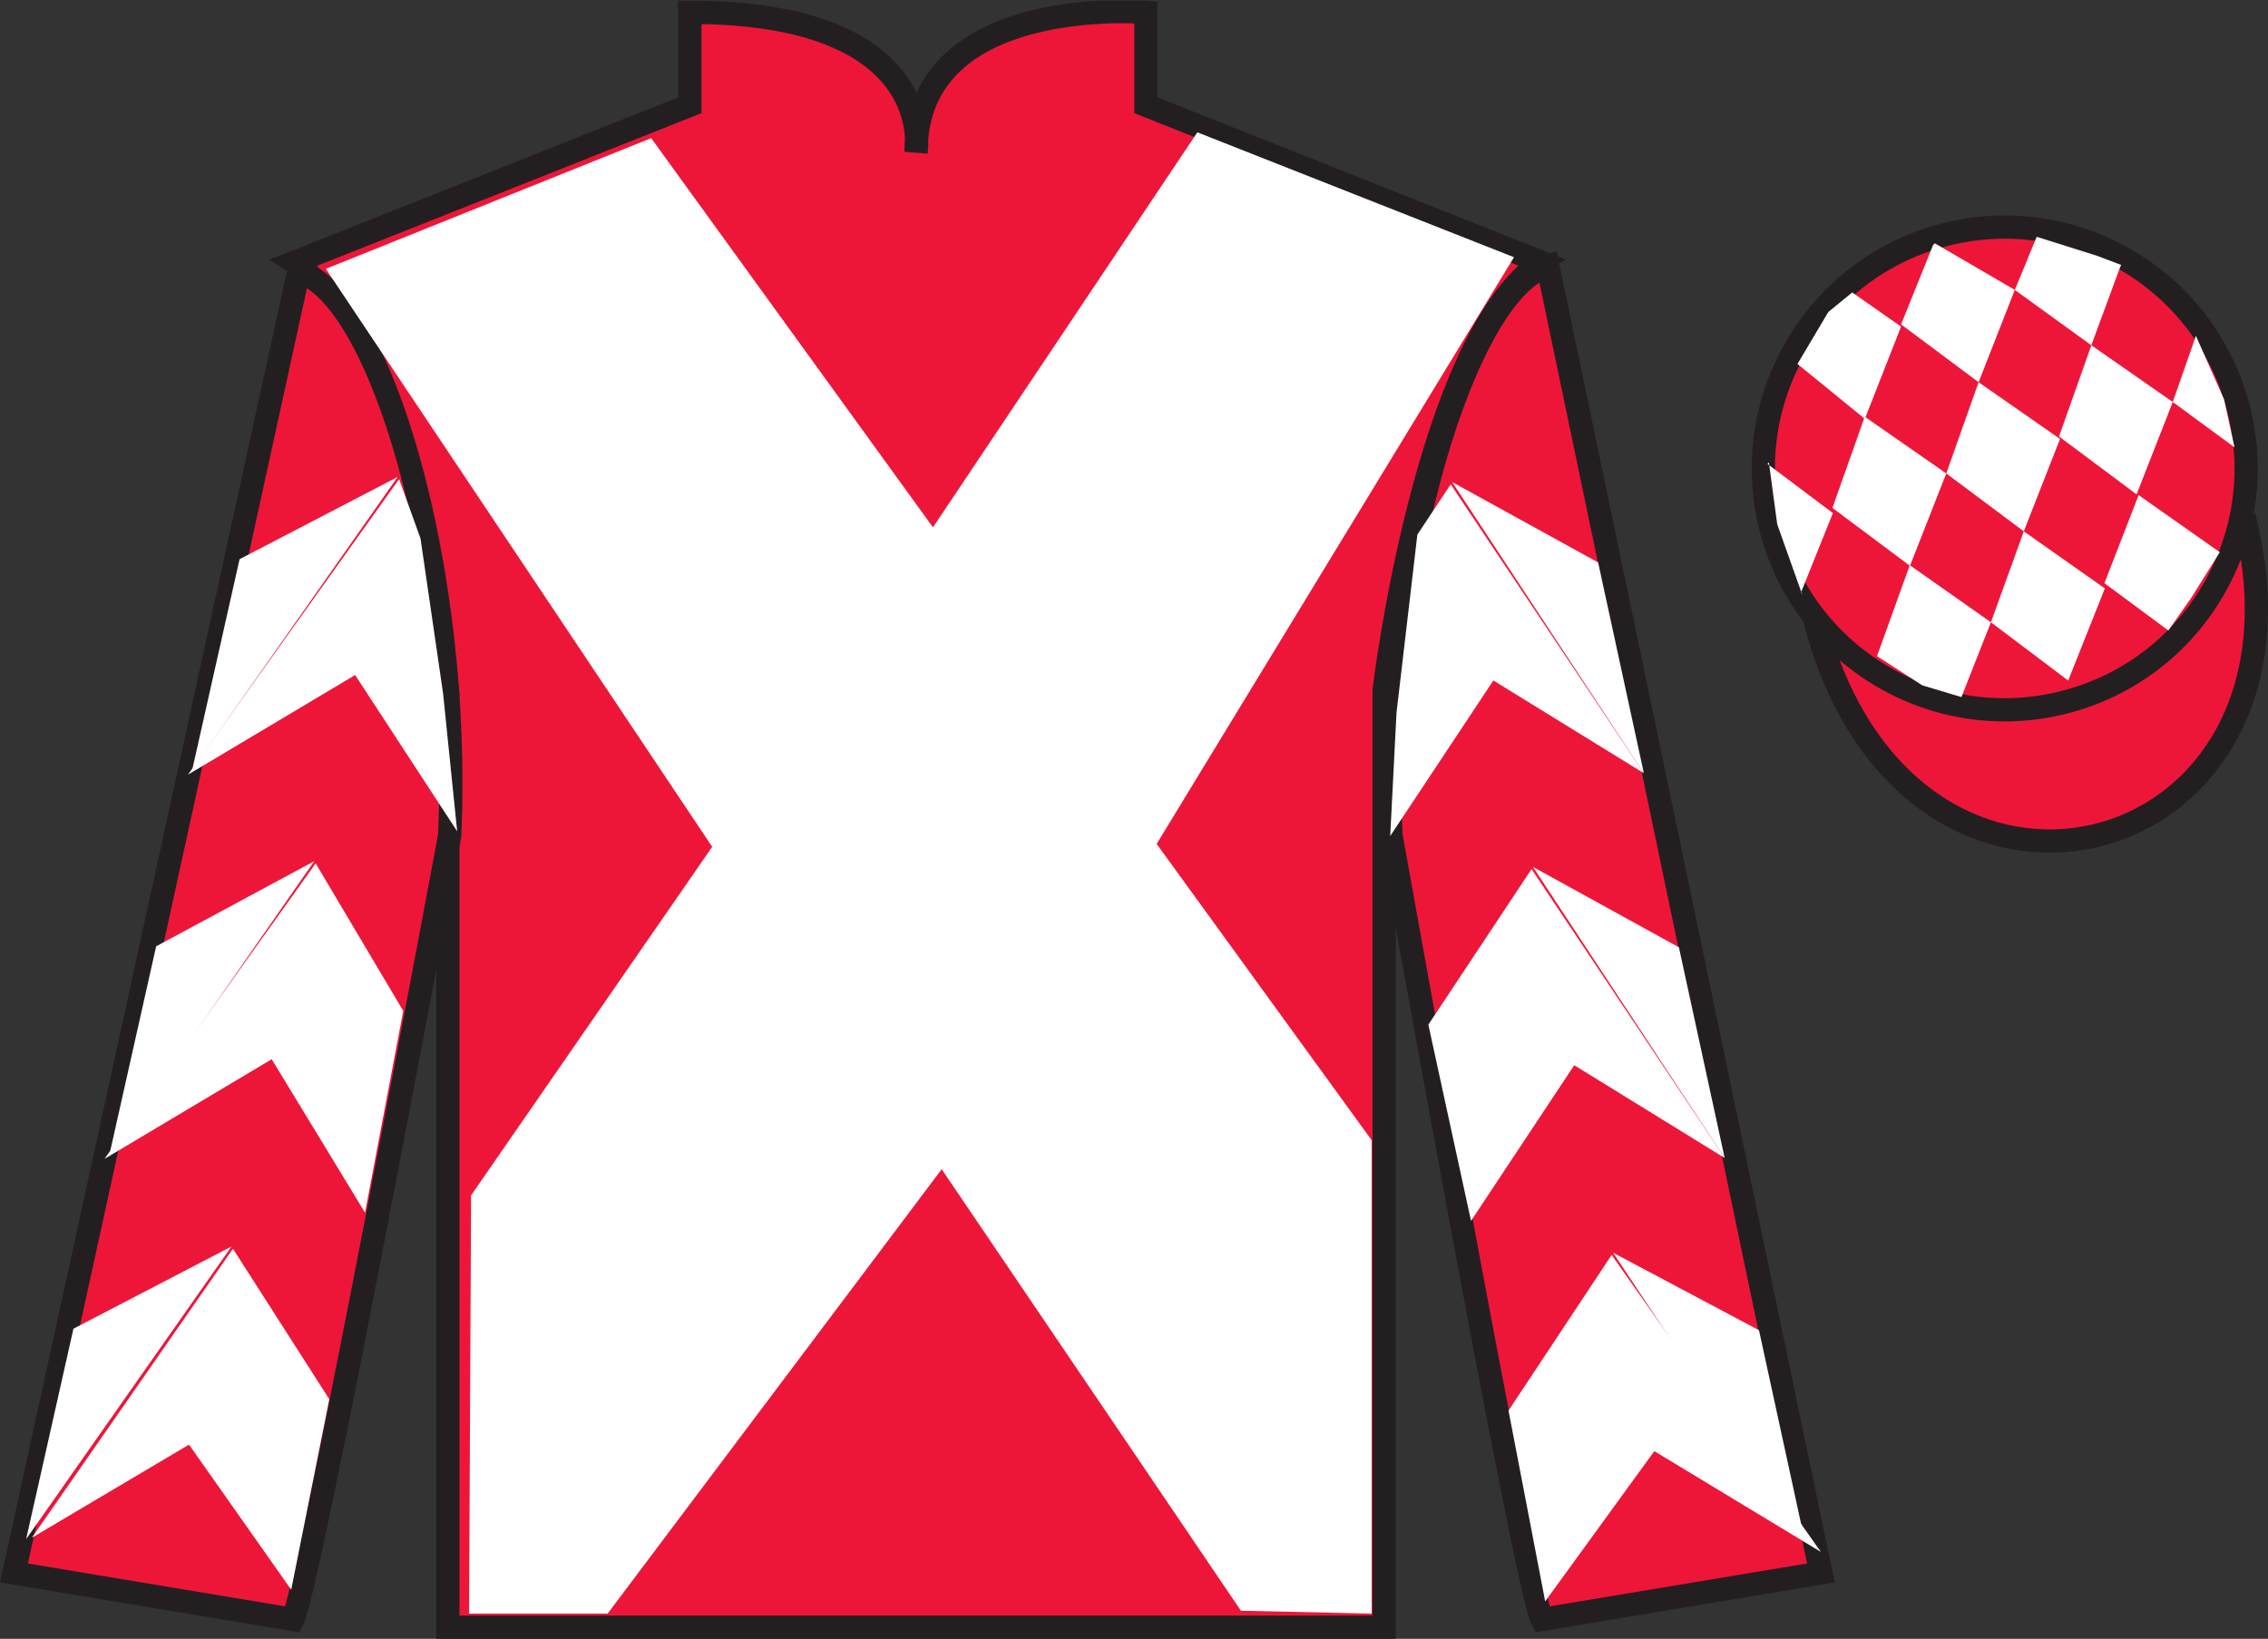
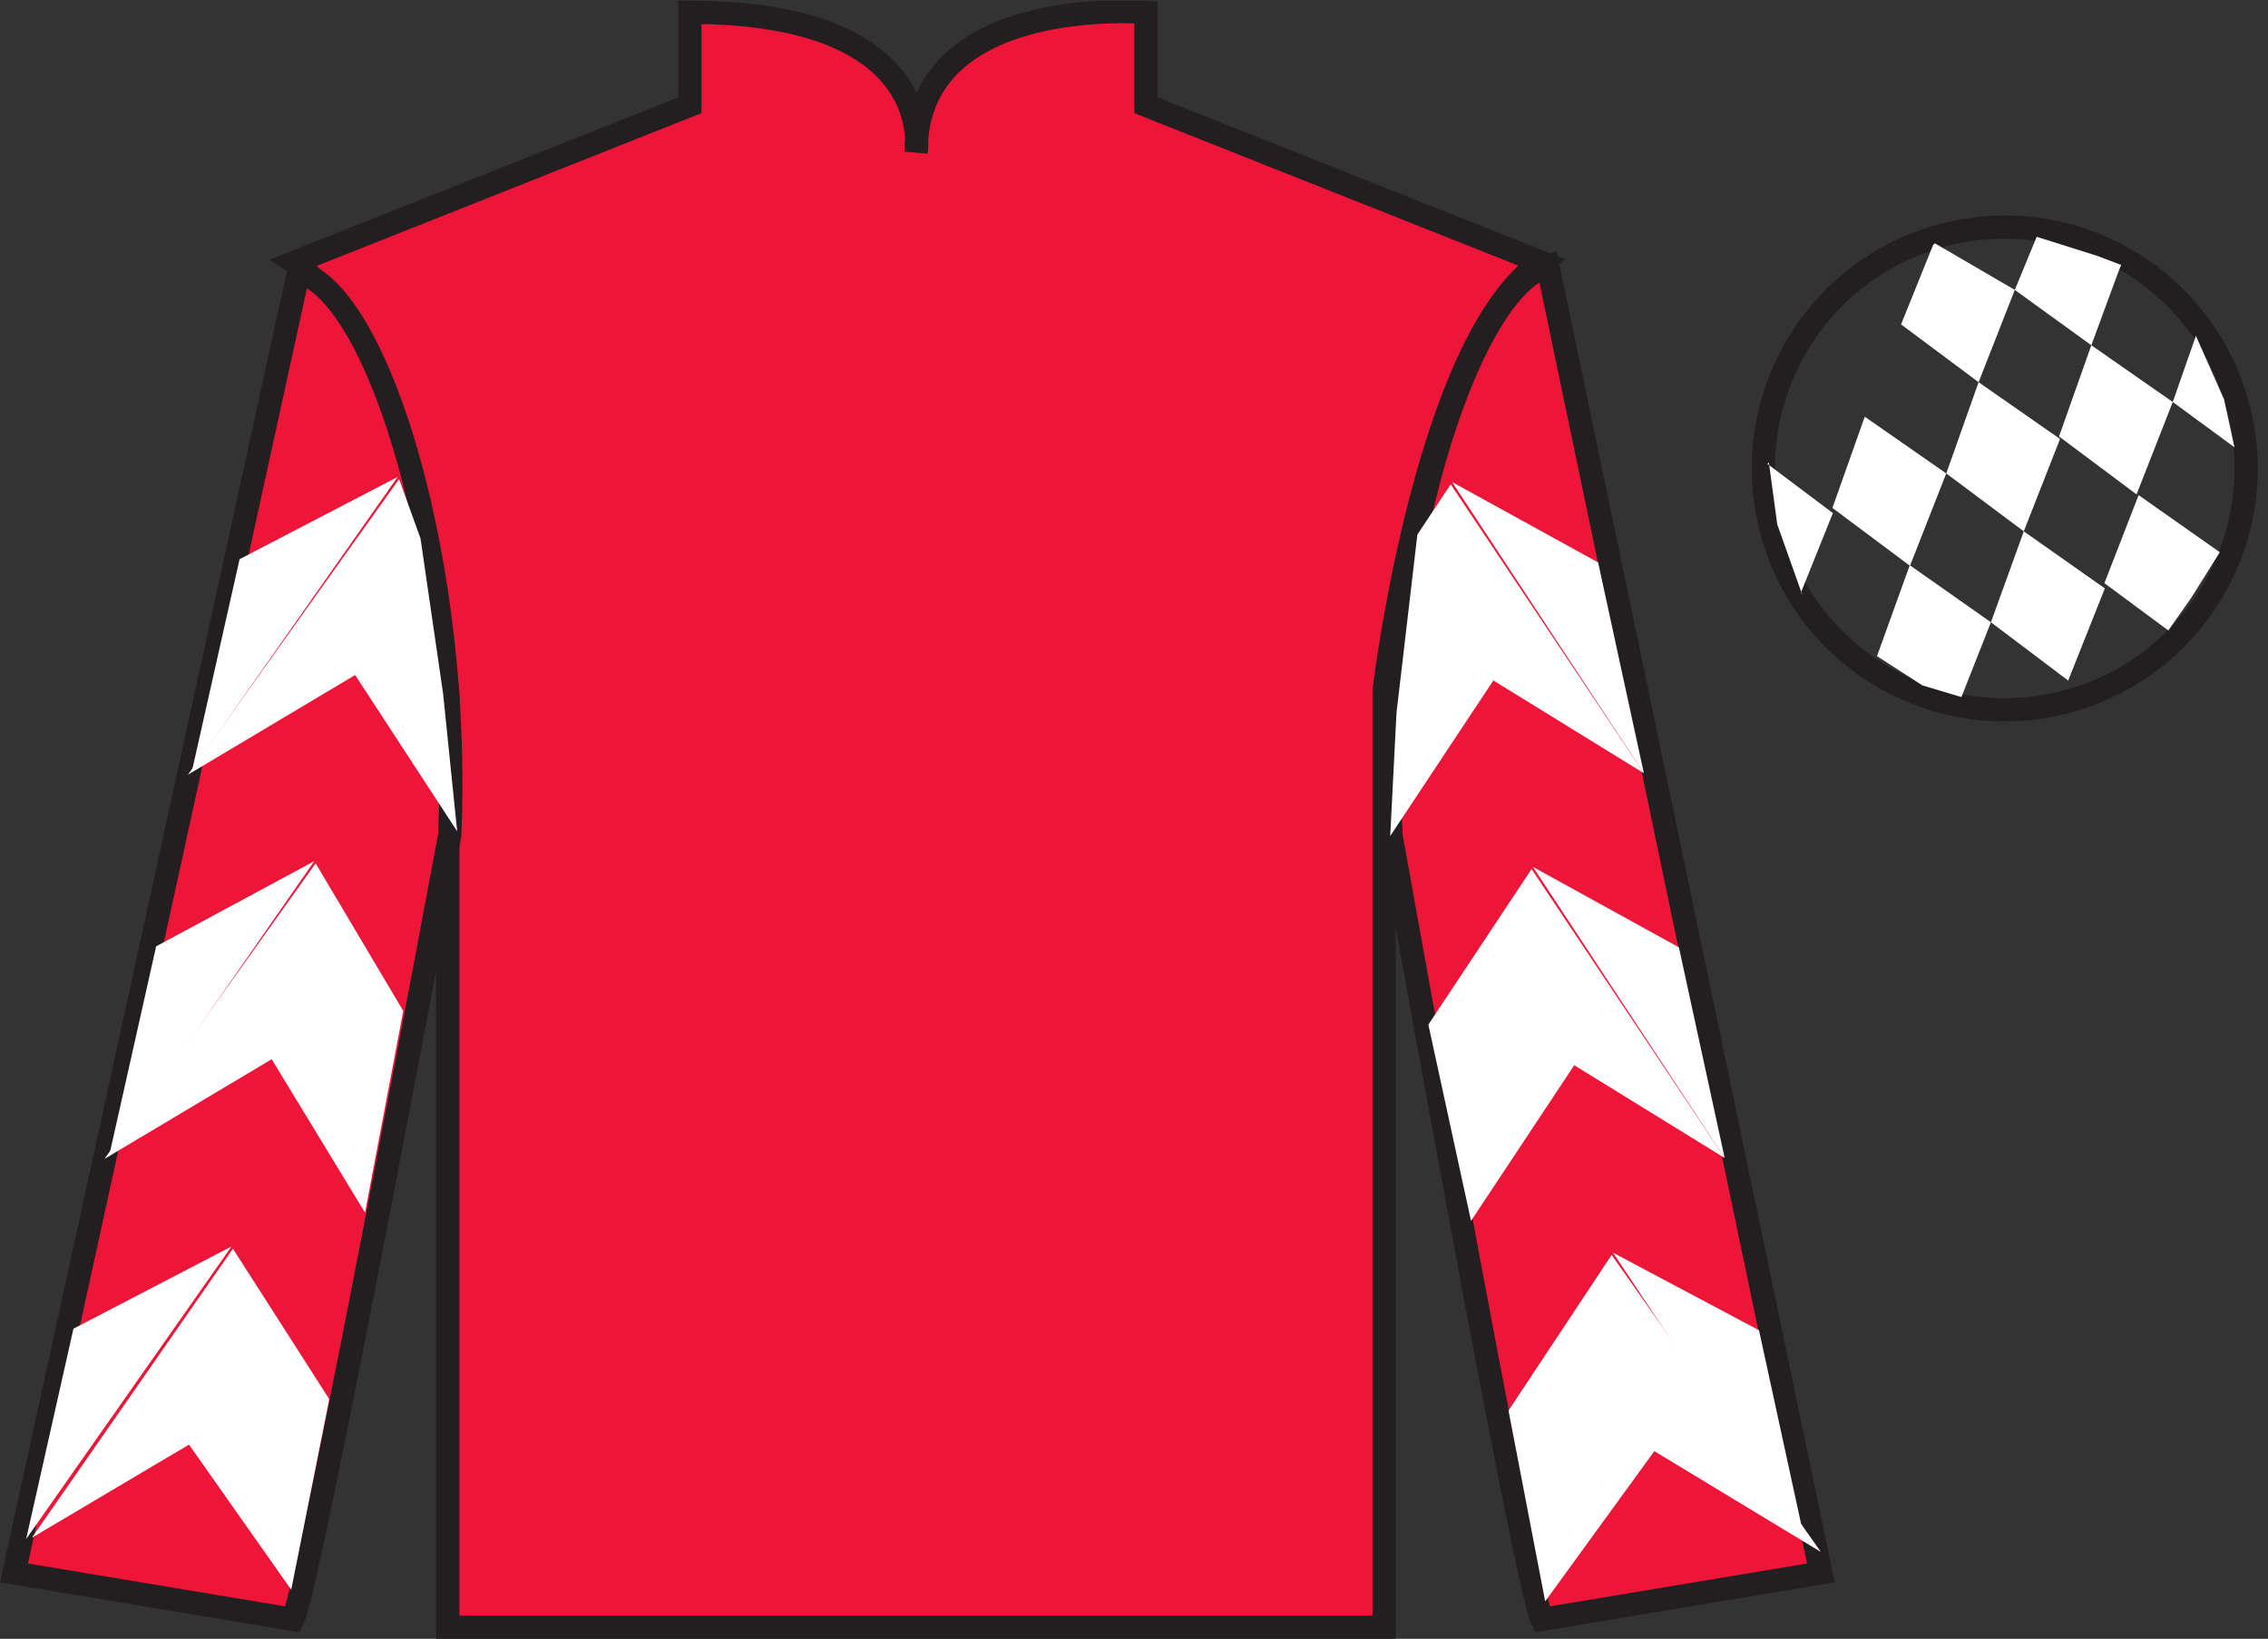
<svg xmlns="http://www.w3.org/2000/svg" width="97.59pt" height="70.53pt" viewBox="0 0 97.59 70.53" version="1.1">
  <rect x="0" y="0" width="97.59" height="70.53" fill="#333333" stroke="none" />
  <defs>
    <clipPath id="clip1">
      <path d="M 0 70.531 L 97.59 70.531 L 97.59 0.031 L 0 0.031 L 0 70.531 Z M 0 70.531 " />
    </clipPath>
  </defs>
  <g id="surface0">
    <g clip-path="url(#clip1)" clip-rule="nonzero">
-       <path style="fill-rule:nonzero;fill:rgb(92.863%,8.783%,22.277%);fill-opacity:1;stroke-width:10;stroke-linecap:butt;stroke-linejoin:miter;stroke:rgb(13.73%,12.16%,12.549%);stroke-opacity:1;stroke-miterlimit:4;" d="M 780.703 439.245 C 820.391 283.62 1004.336 331.198 965.547 483.191 " transform="matrix(0.1,0,0,-0.1,0,70.53)" />
      <path style=" stroke:none;fill-rule:nonzero;fill:rgb(92.863%,8.783%,22.277%);fill-opacity:1;" d="M 12.684 11.281 C 12.684 11.281 17.77 14.531 19.27 29.863 C 19.27 29.863 19.27 44.863 19.27 70.031 L 59.559 70.031 L 59.559 29.695 C 59.559 29.695 61.352 14.695 66.309 11.281 L 49.309 4.531 L 49.309 0.531 C 49.309 0.531 39.418 -0.305 39.418 6.531 C 39.418 6.531 40.434 0.531 29.684 0.531 L 29.684 4.531 L 12.684 11.281 " />
      <path style="fill:none;stroke-width:10;stroke-linecap:butt;stroke-linejoin:miter;stroke:rgb(13.73%,12.16%,12.549%);stroke-opacity:1;stroke-miterlimit:4;" d="M 126.836 592.487 C 126.836 592.487 177.695 559.987 192.695 406.667 C 192.695 406.667 192.695 256.667 192.695 4.987 L 595.586 4.987 L 595.586 408.347 C 595.586 408.347 613.516 558.347 663.086 592.487 L 493.086 659.987 L 493.086 699.987 C 493.086 699.987 394.18 708.347 394.18 639.987 C 394.18 639.987 404.336 699.987 296.836 699.987 L 296.836 659.987 L 126.836 592.487 Z M 126.836 592.487 " transform="matrix(0.1,0,0,-0.1,0,70.53)" />
      <path style=" stroke:none;fill-rule:nonzero;fill:rgb(92.863%,8.783%,22.277%);fill-opacity:1;" d="M 12.602 69.695 C 13.352 68.195 19.352 35.945 19.352 35.945 C 19.852 24.445 16.352 12.695 12.852 11.695 L 0.602 67.695 L 12.602 69.695 " />
      <path style="fill:none;stroke-width:10;stroke-linecap:butt;stroke-linejoin:miter;stroke:rgb(13.73%,12.16%,12.549%);stroke-opacity:1;stroke-miterlimit:4;" d="M 126.016 8.347 C 133.516 23.347 193.516 345.847 193.516 345.847 C 198.516 460.847 163.516 578.347 128.516 588.347 L 6.016 28.347 L 126.016 8.347 Z M 126.016 8.347 " transform="matrix(0.1,0,0,-0.1,0,70.53)" />
      <path style=" stroke:none;fill-rule:nonzero;fill:rgb(92.863%,8.783%,22.277%);fill-opacity:1;" d="M 78.352 67.695 L 66.602 11.445 C 63.102 12.445 59.352 24.445 59.852 35.945 C 59.852 35.945 65.602 68.195 66.352 69.695 L 78.352 67.695 " />
      <path style="fill:none;stroke-width:10;stroke-linecap:butt;stroke-linejoin:miter;stroke:rgb(13.73%,12.16%,12.549%);stroke-opacity:1;stroke-miterlimit:4;" d="M 783.516 28.347 L 666.016 590.847 C 631.016 580.847 593.516 460.847 598.516 345.847 C 598.516 345.847 656.016 23.347 663.516 8.347 L 783.516 28.347 Z M 783.516 28.347 " transform="matrix(0.1,0,0,-0.1,0,70.53)" />
-       <path style=" stroke:none;fill-rule:nonzero;fill:rgb(92.863%,8.783%,22.277%);fill-opacity:1;" d="M 88.828 30.223 C 94.387 28.805 97.742 23.152 96.324 17.594 C 94.906 12.035 89.25 8.68 83.691 10.098 C 78.137 11.516 74.781 17.172 76.199 22.73 C 77.617 28.285 83.27 31.645 88.828 30.223 " />
      <path style="fill:none;stroke-width:10;stroke-linecap:butt;stroke-linejoin:miter;stroke:rgb(13.73%,12.16%,12.549%);stroke-opacity:1;stroke-miterlimit:4;" d="M 888.281 403.073 C 943.867 417.253 977.422 473.777 963.242 529.362 C 949.062 584.948 892.5 618.503 836.914 604.323 C 781.367 590.144 747.812 533.581 761.992 477.995 C 776.172 422.448 832.695 388.855 888.281 403.073 Z M 888.281 403.073 " transform="matrix(0.1,0,0,-0.1,0,70.53)" />
-       <path style=" stroke:none;fill-rule:nonzero;fill:rgb(100%,100%,100%);fill-opacity:1;" d="M 28.02 5.945 L 40.145 22.695 L 51.52 5.695 L 65.145 11.07 L 49.77 36.32 L 59.02 49.07 L 59.02 69.445 L 53.395 69.32 L 40.52 50.32 L 26.145 69.445 L 20.184 69.445 L 20.27 51.445 L 30.645 36.445 L 14.02 11.57 L 28.02 5.945 " />
      <path style=" stroke:none;fill-rule:nonzero;fill:rgb(100%,100%,100%);fill-opacity:1;" d="M 8.086 33.34 L 15.281 29.051 L 19.672 35.777 L 19.066 29.848 L 18.094 23.172 L 17.172 20.621 " />
      <path style=" stroke:none;fill-rule:nonzero;fill:rgb(100%,100%,100%);fill-opacity:1;" d="M 17.109 20.527 L 10.309 24.066 L 8.273 33.121 " />
      <path style=" stroke:none;fill-rule:nonzero;fill:rgb(100%,100%,100%);fill-opacity:1;" d="M 0.938 66.461 L 8.133 62.172 " />
      <path style=" stroke:none;fill-rule:nonzero;fill:rgb(100%,100%,100%);fill-opacity:1;" d="M 14.418 60.465 L 10.023 53.742 " />
      <path style=" stroke:none;fill-rule:nonzero;fill:rgb(100%,100%,100%);fill-opacity:1;" d="M 9.961 53.645 L 3.16 57.184 " />
      <path style=" stroke:none;fill-rule:nonzero;fill:rgb(100%,100%,100%);fill-opacity:1;" d="M 1.371 66.18 L 8.133 62.172 L 12.531 68.418 L 14.168 60.215 L 10.023 53.742 " />
      <path style=" stroke:none;fill-rule:nonzero;fill:rgb(100%,100%,100%);fill-opacity:1;" d="M 9.961 53.645 L 3.16 57.184 L 1.125 66.238 " />
      <path style=" stroke:none;fill-rule:nonzero;fill:rgb(100%,100%,100%);fill-opacity:1;" d="M 4.496 49.875 L 11.691 45.586 L 15.707 52.188 L 17.352 43.508 L 13.582 37.156 " />
      <path style=" stroke:none;fill-rule:nonzero;fill:rgb(100%,100%,100%);fill-opacity:1;" d="M 13.523 37.062 L 6.719 40.727 L 4.688 49.781 " />
      <path style=" stroke:none;fill-rule:nonzero;fill:rgb(100%,100%,100%);fill-opacity:1;" d="M 70.734 33.277 L 64.258 29.285 L 59.82 35.98 L 60.09 30.68 L 60.988 23.008 L 62.422 20.844 " />
      <path style=" stroke:none;fill-rule:nonzero;fill:rgb(100%,100%,100%);fill-opacity:1;" d="M 62.484 20.746 L 68.766 24.207 L 70.734 33.277 " />
      <path style=" stroke:none;fill-rule:nonzero;fill:rgb(100%,100%,100%);fill-opacity:1;" d="M 78.348 66.789 L 71.184 62.453 " />
      <path style=" stroke:none;fill-rule:nonzero;fill:rgb(100%,100%,100%);fill-opacity:1;" d="M 64.91 60.707 L 69.348 54.008 " />
      <path style=" stroke:none;fill-rule:nonzero;fill:rgb(100%,100%,100%);fill-opacity:1;" d="M 78.348 66.789 L 71.184 62.453 L 66.488 68.918 L 64.91 60.707 L 69.348 54.008 " />
      <path style=" stroke:none;fill-rule:nonzero;fill:rgb(100%,100%,100%);fill-opacity:1;" d="M 69.41 53.914 L 75.688 57.25 L 77.66 66.32 " />
      <path style=" stroke:none;fill-rule:nonzero;fill:rgb(100%,100%,100%);fill-opacity:1;" d="M 74.211 49.836 L 67.738 45.844 L 63.297 52.543 L 61.461 44.098 L 65.902 37.402 " />
      <path style=" stroke:none;fill-rule:nonzero;fill:rgb(100%,100%,100%);fill-opacity:1;" d="M 65.961 37.309 L 72.242 40.77 L 74.211 49.836 " />
-       <path style=" stroke:none;fill-rule:nonzero;fill:rgb(100%,100%,100%);fill-opacity:1;" d="M 79.699 12.586 L 78.672 13.426 L 77.344 15.664 L 80.242 18.027 L 81.801 14.055 L 79.699 12.586 " />
      <path style=" stroke:none;fill-rule:nonzero;fill:rgb(100%,100%,100%);fill-opacity:1;" d="M 83.391 10.551 L 83.254 10.473 L 83.18 10.543 L 81.801 13.961 L 85.137 16.449 L 86.695 12.477 L 83.391 10.551 " />
      <path style=" stroke:none;fill-rule:nonzero;fill:rgb(100%,100%,100%);fill-opacity:1;" d="M 90.23 11.008 L 87.637 10.191 L 86.695 12.477 L 89.988 14.859 L 91.145 11.715 L 91.27 11.402 L 90.23 11.008 " />
      <path style=" stroke:none;fill-rule:nonzero;fill:rgb(100%,100%,100%);fill-opacity:1;" d="M 80.238 17.934 L 78.848 21.859 L 82.184 24.352 L 83.746 20.375 L 80.238 17.934 " />
      <path style=" stroke:none;fill-rule:nonzero;fill:rgb(100%,100%,100%);fill-opacity:1;" d="M 85.137 16.449 L 83.746 20.375 L 87.082 22.867 L 88.641 18.891 L 85.137 16.449 " />
      <path style=" stroke:none;fill-rule:nonzero;fill:rgb(100%,100%,100%);fill-opacity:1;" d="M 89.988 14.859 L 88.598 18.785 L 91.934 21.277 L 93.492 17.301 L 89.988 14.859 " />
      <path style=" stroke:none;fill-rule:nonzero;fill:rgb(100%,100%,100%);fill-opacity:1;" d="M 82.176 24.324 L 80.766 28.238 L 82.715 29.496 L 84.398 30 L 85.668 26.781 L 82.176 24.324 " />
      <path style=" stroke:none;fill-rule:nonzero;fill:rgb(100%,100%,100%);fill-opacity:1;" d="M 87.082 22.867 L 85.668 26.781 L 88.992 29.289 L 90.57 25.324 L 87.082 22.867 " />
      <path style=" stroke:none;fill-rule:nonzero;fill:rgb(100%,100%,100%);fill-opacity:1;" d="M 92.023 21.309 L 90.551 25.098 L 93.301 27.133 L 94.289 25.723 L 95.516 23.766 L 92.023 21.309 " />
      <path style=" stroke:none;fill-rule:nonzero;fill:rgb(100%,100%,100%);fill-opacity:1;" d="M 76.051 19.965 L 76.113 19.902 L 76.473 22.566 L 77.559 25.621 L 77.496 25.496 L 78.867 22.082 L 76.051 19.965 " />
      <path style=" stroke:none;fill-rule:nonzero;fill:rgb(100%,100%,100%);fill-opacity:1;" d="M 94.488 14.453 L 94.488 14.453 L 93.492 17.301 L 96.148 19.25 L 95.699 17.191 L 94.488 14.453 " />
    </g>
  </g>
</svg>